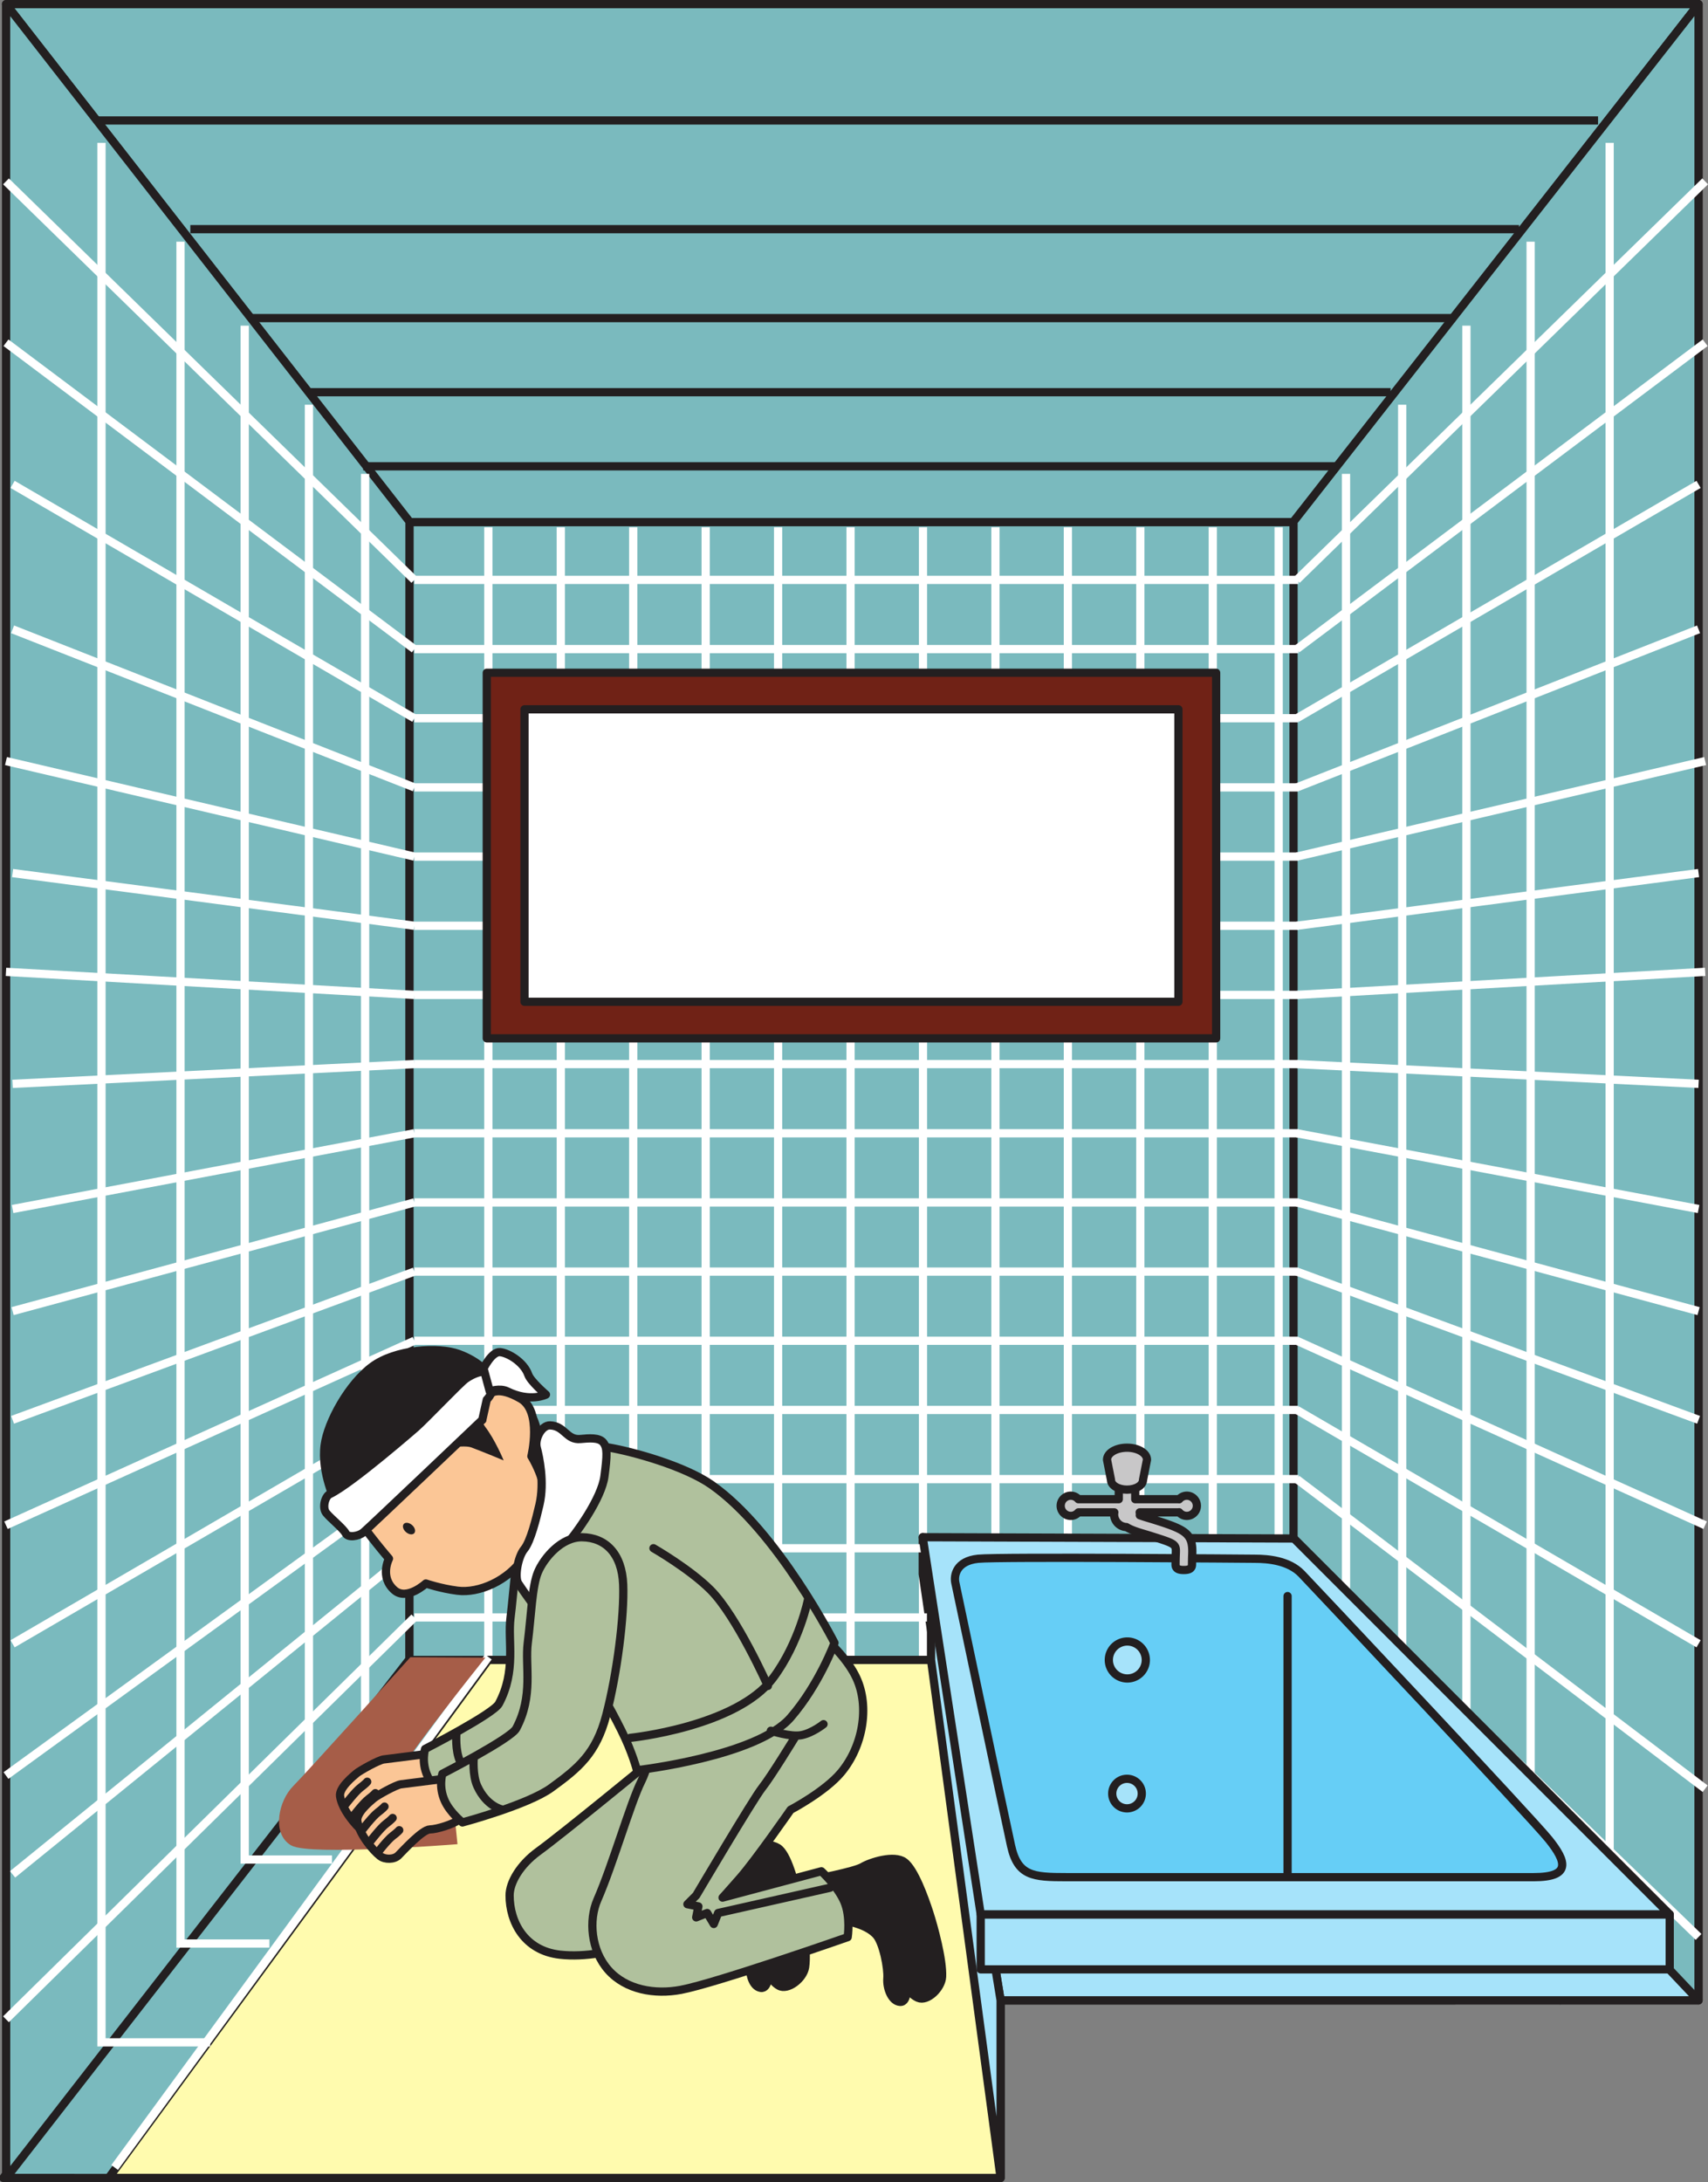
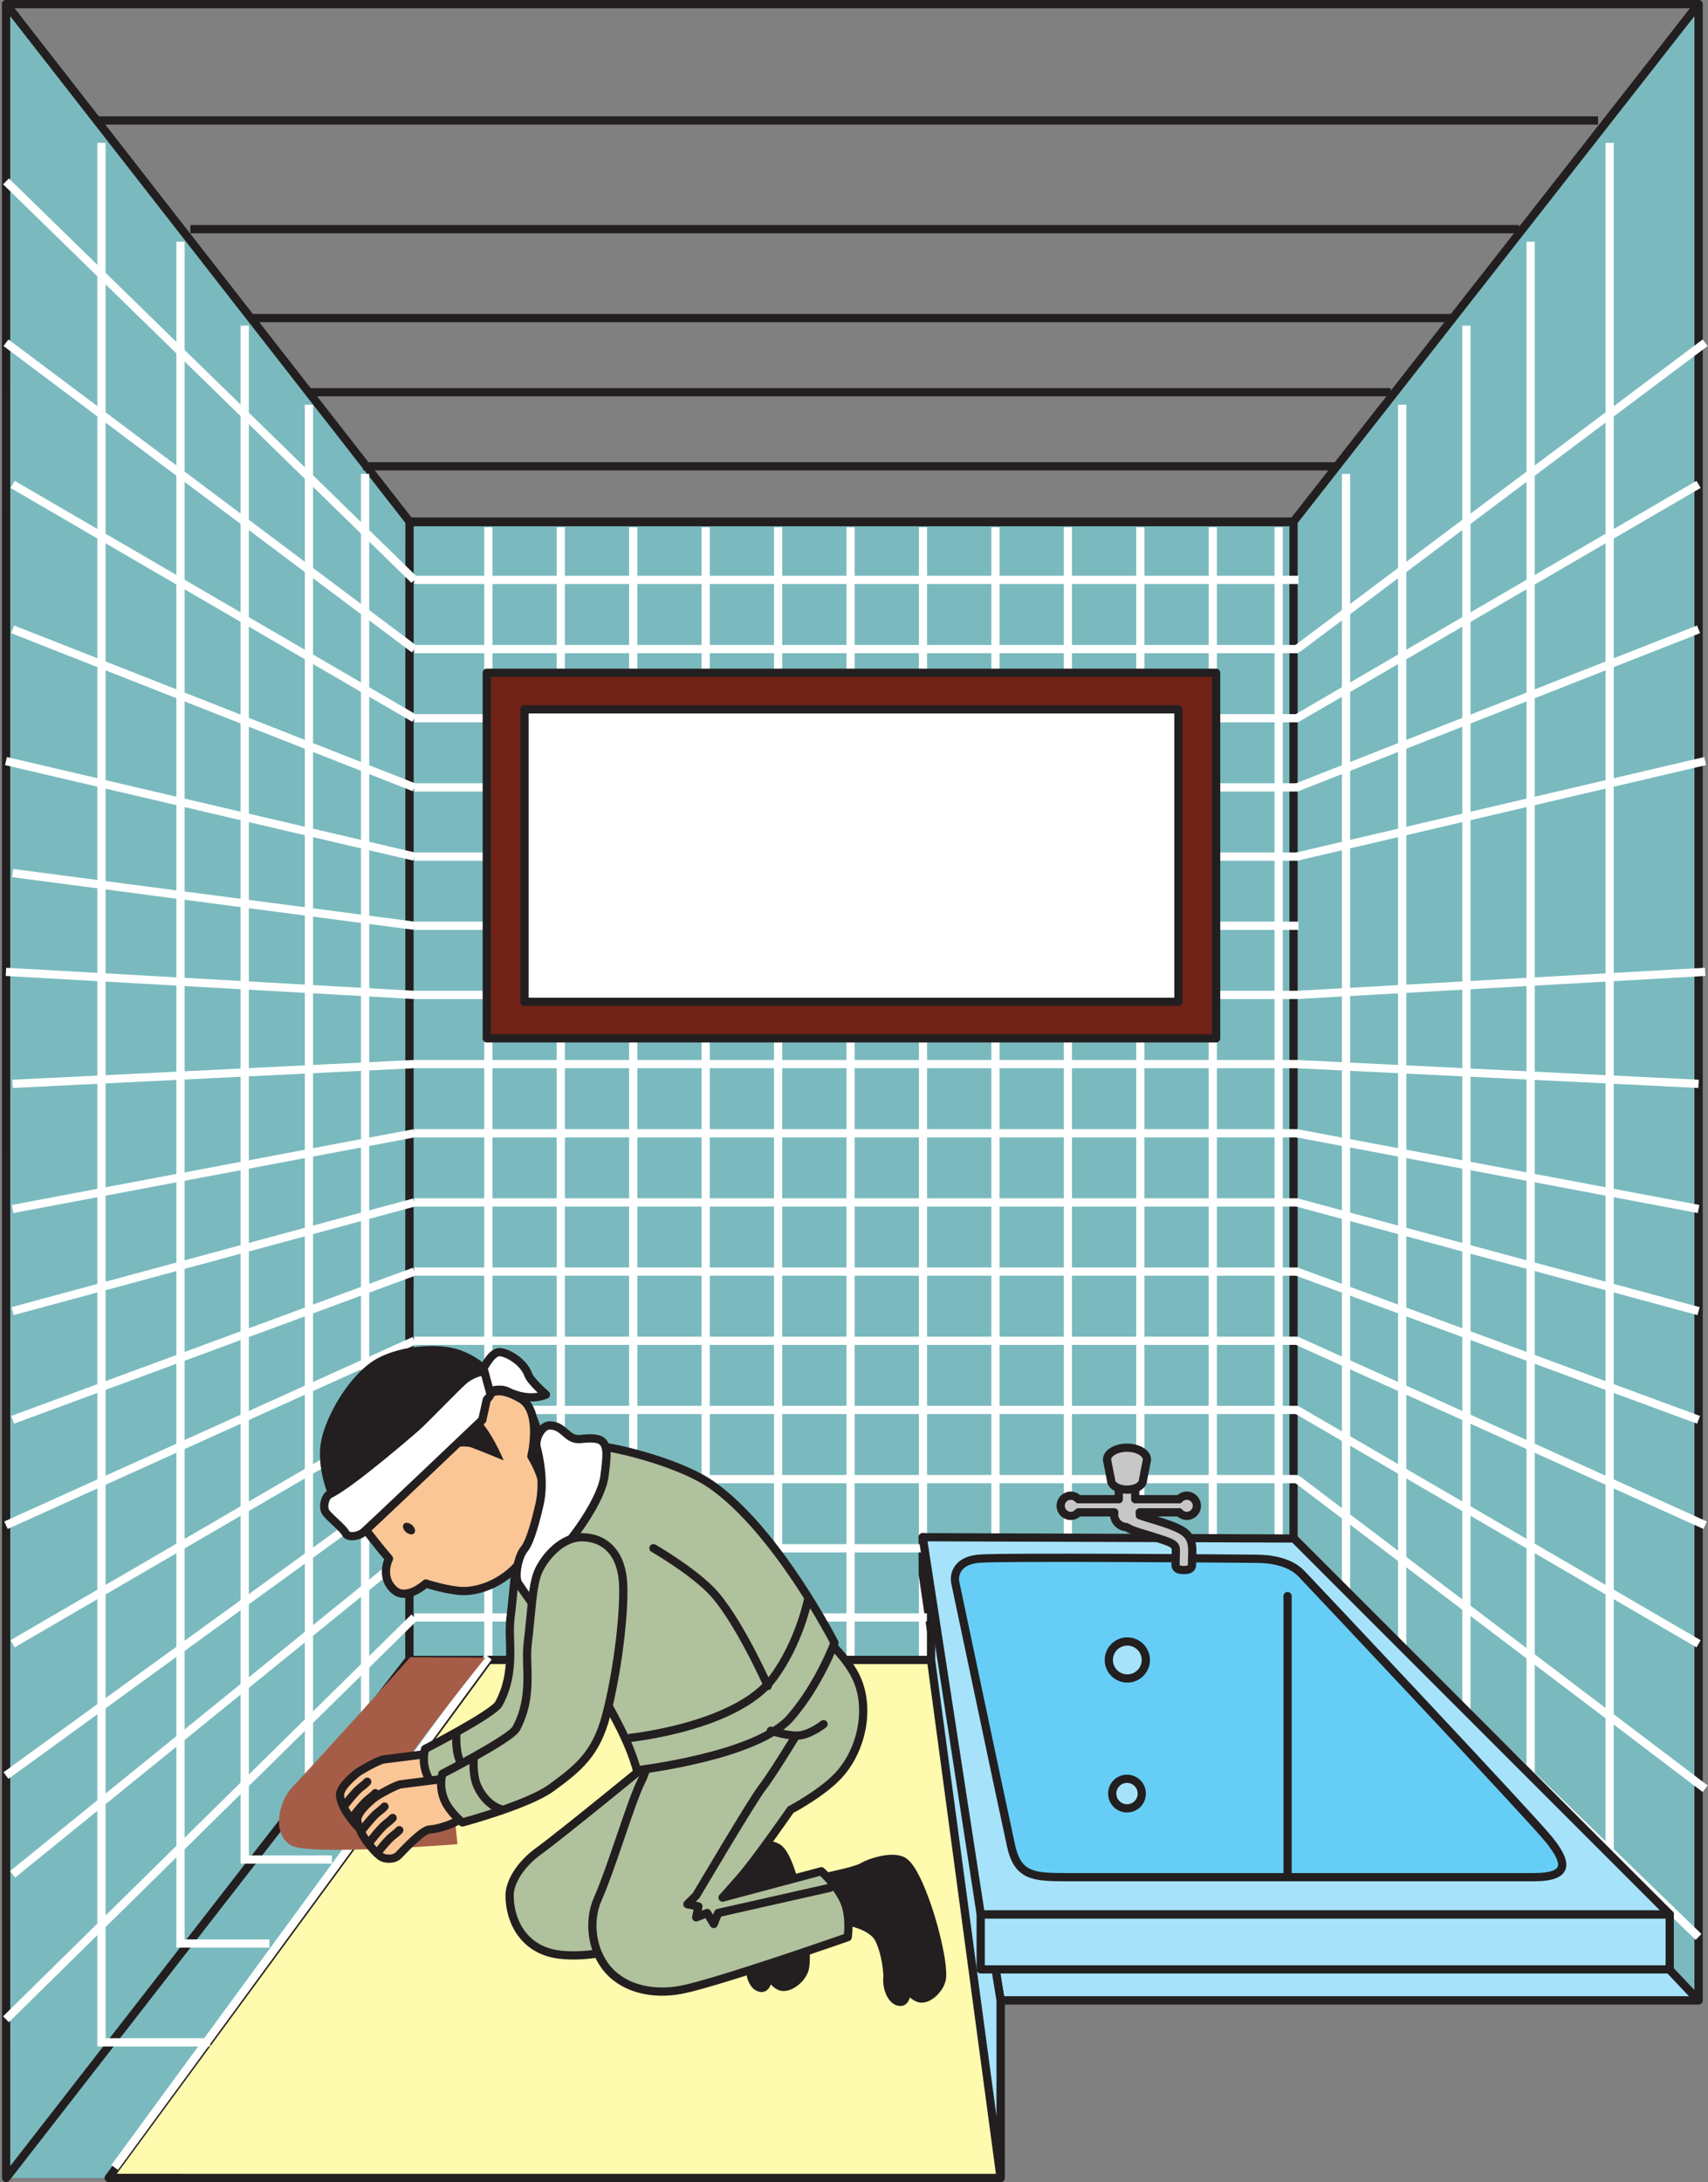
<svg xmlns="http://www.w3.org/2000/svg" width="311.214" height="397.5">
  <rect width="100%" height="100%" fill="#808080" stroke="none" />
  <defs>
    <clipPath id="a">
-       <path d="M0 301h266v96.512H0Zm0 0" />
-     </clipPath>
+       </clipPath>
    <clipPath id="b">
      <path d="M0 0h76v397.512H0Zm0 0" />
    </clipPath>
    <clipPath id="c">
      <path d="M19 301h267v96.512H19Zm0 0" />
    </clipPath>
    <clipPath id="d">
      <path d="M227 24h84.36v91H227Zm0 0" />
    </clipPath>
    <clipPath id="e">
      <path d="M227 53h84.36v74H227Zm0 0" />
    </clipPath>
    <clipPath id="f">
      <path d="M227 79h84.36v61H227Zm0 0" />
    </clipPath>
    <clipPath id="g">
      <path d="M227 106h84.36v46H227Zm0 0" />
    </clipPath>
    <clipPath id="h">
      <path d="M227 130h84.36v35H227Zm0 0" />
    </clipPath>
    <clipPath id="i">
      <path d="M227 150h84.36v28H227Zm0 0" />
    </clipPath>
    <clipPath id="j">
      <path d="M227 168h84.36v22H227Zm0 0" />
    </clipPath>
    <clipPath id="k">
      <path d="M227 185h84.36v21H227Zm0 0" />
    </clipPath>
    <clipPath id="l">
      <path d="M227 197h84.36v32H227Zm0 0" />
    </clipPath>
    <clipPath id="m">
      <path d="M227 210h84.36v38H227Zm0 0" />
    </clipPath>
    <clipPath id="n">
      <path d="M227 223h84.36v45H227Zm0 0" />
    </clipPath>
    <clipPath id="o">
      <path d="M227 235h84.36v52H227Zm0 0" />
    </clipPath>
    <clipPath id="p">
      <path d="M227 248h84.36v60H227Zm0 0" />
    </clipPath>
    <clipPath id="q">
      <path d="M227 260h84.36v75H227Zm0 0" />
    </clipPath>
    <clipPath id="r">
      <path d="M227 273h84.36v89H227Zm0 0" />
    </clipPath>
    <clipPath id="s">
      <path d="M169 285h15v112.512h-15zm0 0" />
    </clipPath>
    <clipPath id="t">
      <path d="M12 293h86v104.512H12Zm0 0" />
    </clipPath>
  </defs>
  <path fill="#7ababe" d="M163.12 364.39h101.97l-48.278-62.011H69.78L.605 396.742l135.289.008h27.226v-32.36" />
  <g clip-path="url(#a)" transform="translate(-.145 -.004)">
    <path fill="none" stroke="#231f20" stroke-linecap="round" stroke-linejoin="round" stroke-width="1.5" d="M163.266 364.395h101.968l-48.277-62.012H69.926L.75 396.746l135.29.008h27.226zm0 0" />
  </g>
  <path fill="none" stroke="#231f20" stroke-linecap="round" stroke-linejoin="round" stroke-width="1.5" d="m172.382 302.285 1.399 8.55h61.914V95.009H74.265v207.277Zm0 0" />
  <path fill="#7ababe" d="M236.007 302.39V95.11H74.581v207.28h161.426" />
  <path fill="none" stroke="#231f20" stroke-linecap="round" stroke-linejoin="round" stroke-width="1.5" d="M236.007 302.39V95.11H74.581v207.28Zm0 0" />
  <path fill="none" stroke="#fff" stroke-width="1.5" d="M88.98 96.047v205.8m13.2-205.8v205.8m13.198-205.8v205.8m13.203-205.8v205.8m13.199-205.8v205.8m13.2-205.8v205.8m13.2-205.8v205.8m13.202-205.8v214.2m13.199-214.2v205.8m13.199-205.8v205.8m13.204-205.8v205.8m12-205.8v205.8" />
-   <path fill="#7ababe" d="m309.492.75-73.457 94.36H74.58L1.093.75h308.399" />
  <path fill="none" stroke="#231f20" stroke-linecap="round" stroke-linejoin="round" stroke-width="1.5" d="m309.492.75-73.457 94.36H74.58L1.093.75Zm0 0" />
  <path fill="#7ababe" d="m1.109.762 73.504 94.246-.024 207.265-73.472 94.485L1.109.762" />
  <g clip-path="url(#b)" transform="translate(-.145 -.004)">
    <path fill="none" stroke="#231f20" stroke-linecap="round" stroke-linejoin="round" stroke-width="1.5" d="m1.254.766 73.504 94.246-.024 207.265-73.472 94.485Zm0 0" />
  </g>
  <path fill="#fffbae" d="M284.316 364.39h25.172L309.492.763l-73.504 94.246.023 207.265 48.305 62.118" />
  <path fill="none" stroke="#231f20" stroke-linecap="round" stroke-linejoin="round" stroke-width="1.5" d="M284.316 364.39h25.172L309.492.763l-73.504 94.246.023 207.265zm0 0" />
  <path fill="#fff" d="M168.128 280.023v6.68l10.567 72.047v-10.023l-10.567-68.704" />
  <path fill="none" stroke="#231f20" stroke-linecap="round" stroke-linejoin="round" stroke-width="1.5" d="M168.128 280.023v6.68l10.567 72.047v-10.023zm0 0" />
  <path fill="#fffbae" d="M182.32 364.39h101.968l-48.277-62.011H88.98l-69.176 94.363 135.29.008h27.226v-32.36" />
  <g clip-path="url(#c)" transform="translate(-.145 -.004)">
    <path fill="none" stroke="#231f20" stroke-linecap="round" stroke-linejoin="round" stroke-width="1.5" d="M182.465 364.395h101.969l-48.278-62.012H89.125l-69.176 94.363 135.29.008h27.226zm0 0" />
  </g>
  <path fill="#7ababe" d="m309.492.762-73.797 94.246v208.144l73.793 61.239.004-363.63" />
  <path fill="none" stroke="#231f20" stroke-linecap="round" stroke-linejoin="round" stroke-width="1.5" d="m309.492.762-73.797 94.246v208.144l73.793 61.239zm0 0" />
  <path fill="none" stroke="#231f20" stroke-width="1.5" d="M17.578 21.945h273.605M34.68 41.746h242.1M45.48 57.945h219.6m-208.8 13.5h197.102M66.18 84.945h177.304" />
  <path fill="none" stroke="#fff" stroke-width="1.5" d="M75.492 105.637h161.101M1.09 33.04l74.402 72.597M1.09 62.438l74.402 55.8m-73.2-30 73.2 42.602m-73.2-16.2 73.2 28.797M1.09 138.64l74.402 17.4m-73.2 3 73.2 9.6m-74.402 8.4 74.402 4.198m-73.2 16.203 73.2-3.601m-73.2 26.398 73.2-13.797m-73.2 32.399 73.2-19.8m-73.2 39.6 73.2-27M1.09 277.84l74.402-33.602m-73.2 55.203 73.2-42.601M1.09 323.441l74.402-54m-73.2 72 73.2-59.402M1.09 367.84l74.402-73.2m0-176.402h161.101M75.492 130.84h161.101M75.492 143.438h161.101M75.492 156.04h161.101m-161.101 12.6h161.101M75.492 181.238h161.101M75.492 193.84h161.101M75.492 206.441h161.101M75.492 219.04h161.101m-161.101 12.6h161.101M75.492 244.238h161.101M75.492 256.84h161.101M75.492 269.441h161.101M75.492 282.04h158.703m-158.703 12.6h158.703" />
  <path fill="#702216" d="M221.593 189.148v-66.597H88.695v66.597h132.898" />
  <path fill="none" stroke="#231f20" stroke-linecap="round" stroke-linejoin="round" stroke-width="1.5" d="M221.593 189.148v-66.597H88.695v66.597zm0 0" />
  <path fill="#fff" d="M214.718 182.488v-53.277H95.57v53.277h119.148" />
  <path fill="none" stroke="#231f20" stroke-linecap="round" stroke-linejoin="round" stroke-width="1.5" d="M214.718 182.488v-53.277H95.57v53.277zm0 0" />
  <path fill="none" stroke="#fff" stroke-width="1.5" d="M66.527 86.324v225.961M56.292 73.727V326.71M44.59 59.324v279.418h15.902" />
  <path fill="none" stroke="#fff" stroke-width="1.5" d="M32.89 44.027v310.016h16.2" />
  <path fill="none" stroke="#fff" stroke-width="1.5" d="M18.492 26.023v346.02h19.8" />
  <g clip-path="url(#d)" transform="translate(-.145 -.004)">
-     <path fill="none" stroke="#fff" stroke-width="1.5" d="m310.84 33.043-74.402 72.598" />
-   </g>
+     </g>
  <g clip-path="url(#e)" transform="translate(-.145 -.004)">
    <path fill="none" stroke="#fff" stroke-width="1.5" d="m310.84 62.441-74.402 55.801" />
  </g>
  <g clip-path="url(#f)" transform="translate(-.145 -.004)">
    <path fill="none" stroke="#fff" stroke-width="1.5" d="m309.64 88.242-73.202 42.602" />
  </g>
  <g clip-path="url(#g)" transform="translate(-.145 -.004)">
    <path fill="none" stroke="#fff" stroke-width="1.5" d="m309.64 114.645-73.202 28.796" />
  </g>
  <g clip-path="url(#h)" transform="translate(-.145 -.004)">
    <path fill="none" stroke="#fff" stroke-width="1.5" d="m310.84 138.645-74.402 17.398" />
  </g>
  <g clip-path="url(#i)" transform="translate(-.145 -.004)">
-     <path fill="none" stroke="#fff" stroke-width="1.5" d="m309.64 159.043-73.202 9.602" />
-   </g>
+     </g>
  <g clip-path="url(#j)" transform="translate(-.145 -.004)">
    <path fill="none" stroke="#fff" stroke-width="1.5" d="m310.84 177.043-74.402 4.2" />
  </g>
  <g clip-path="url(#k)" transform="translate(-.145 -.004)">
    <path fill="none" stroke="#fff" stroke-width="1.5" d="m309.64 197.445-73.202-3.601" />
  </g>
  <g clip-path="url(#l)" transform="translate(-.145 -.004)">
    <path fill="none" stroke="#fff" stroke-width="1.5" d="m309.64 220.242-73.202-13.797" />
  </g>
  <g clip-path="url(#m)" transform="translate(-.145 -.004)">
    <path fill="none" stroke="#fff" stroke-width="1.5" d="m309.64 238.844-73.202-19.801" />
  </g>
  <g clip-path="url(#n)" transform="translate(-.145 -.004)">
    <path fill="none" stroke="#fff" stroke-width="1.5" d="m309.64 258.645-73.202-27" />
  </g>
  <g clip-path="url(#o)" transform="translate(-.145 -.004)">
    <path fill="none" stroke="#fff" stroke-width="1.5" d="m310.84 277.844-74.402-33.602" />
  </g>
  <g clip-path="url(#p)" transform="translate(-.145 -.004)">
    <path fill="none" stroke="#fff" stroke-width="1.5" d="m309.64 299.445-73.202-42.601" />
  </g>
  <g clip-path="url(#q)" transform="translate(-.145 -.004)">
    <path fill="none" stroke="#fff" stroke-width="1.5" d="m310.84 325.844-74.402-56.399" />
  </g>
  <g clip-path="url(#r)" transform="translate(-.145 -.004)">
    <path fill="none" stroke="#fff" stroke-width="1.5" d="m309.64 352.844-73.202-70.801" />
  </g>
  <path fill="none" stroke="#fff" stroke-width="1.5" d="M245.257 86.324v225.961m10.235-238.558V326.71m11.703-267.386v279.418m11.699-294.715v310.016m14.398-328.02v335.532" />
  <path fill="#a6e3fa" d="M169.644 286.703h66.363l73.48 77.688H182.32l-12.676-77.688" />
  <path fill="none" stroke="#231f20" stroke-linecap="round" stroke-linejoin="round" stroke-width="1.5" d="M169.644 286.703h66.363l73.48 77.688H182.32Zm0 0" />
  <path fill="#a6e3fa" d="M169.644 286.703v15.688l12.676 94.359v-32.36l-12.676-77.687" />
  <g clip-path="url(#s)" transform="translate(-.145 -.004)">
    <path fill="none" stroke="#231f20" stroke-linecap="round" stroke-linejoin="round" stroke-width="1.5" d="M169.79 286.707v15.688l12.675 94.359v-32.36Zm0 0" />
  </g>
  <path fill="#a6e3fa" d="M304.238 358.75v-10.023H178.695v10.023h125.543" />
  <path fill="none" stroke="#231f20" stroke-linecap="round" stroke-linejoin="round" stroke-width="1.5" d="M304.238 358.75v-10.023H178.695v10.023Zm0 0" />
  <path fill="#a6e3fa" d="m304.238 348.727-68.465-68.465-67.645-.239 10.567 68.704h125.543" />
  <path fill="none" stroke="#231f20" stroke-linecap="round" stroke-linejoin="round" stroke-width="1.5" d="m304.238 348.727-68.465-68.465-67.645-.239 10.567 68.704zm0 0" />
  <path fill="#66cef6" d="M228.671 283.95c2.375 0 6.176.323 8.496 2.753 2.325 2.426 41.871 44.414 45.075 48.414 3.199 4 4.054 6.836-2.774 6.836h-85.187c-6.028 0-8.844-.187-10.063-5.75-1.95-8.91-9.789-46.238-10.148-47.879-.29-1.316.176-3.972 4.148-4.375 3.977-.398 50.453 0 50.453 0" />
  <path fill="none" stroke="#231f20" stroke-linecap="round" stroke-linejoin="round" stroke-width="1.5" d="M228.671 283.95c2.375 0 6.176.323 8.496 2.753 2.325 2.426 41.871 44.414 45.075 48.414 3.199 4 4.054 6.836-2.774 6.836h-85.187c-6.028 0-8.844-.187-10.063-5.75-1.95-8.91-9.789-46.238-10.148-47.879-.29-1.316.176-3.972 4.148-4.375 3.977-.398 50.453 0 50.453 0zm0 0" />
  <path fill="#a6e3fa" d="M205.351 305.758a3.368 3.368 0 1 0 0-6.735 3.368 3.368 0 0 0 0 6.735" />
  <path fill="none" stroke="#231f20" stroke-linecap="round" stroke-linejoin="round" stroke-width="1.5" d="M205.351 305.758a3.368 3.368 0 1 0 0-6.735 3.368 3.368 0 0 0 0 6.735zm0 0" />
  <path fill="#a6e3fa" d="M205.351 329.418a2.689 2.689 0 0 0 2.691-2.691 2.689 2.689 0 0 0-2.691-2.692 2.689 2.689 0 0 0-2.691 2.692 2.689 2.689 0 0 0 2.691 2.691" />
  <path fill="none" stroke="#231f20" stroke-linecap="round" stroke-linejoin="round" stroke-width="1.5" d="M205.351 329.418a2.689 2.689 0 0 0 2.691-2.691 2.689 2.689 0 0 0-2.691-2.692 2.689 2.689 0 0 0-2.691 2.692 2.689 2.689 0 0 0 2.691 2.691zm0 0" />
  <path fill="#c8c7c8" d="M214.847 275.48c.336.399.836.66 1.398.66a1.837 1.837 0 0 0 1.836-1.84c0-1.015-.82-1.84-1.836-1.84a1.83 1.83 0 0 0-1.398.661 1.027 1.027 0 0 0-.191-.02h-7.805v-1.976a1.5 1.5 0 0 0-3 0v1.977h-7.363a1.829 1.829 0 0 0-1.38-.641 1.84 1.84 0 0 0 0 3.68c.552 0 1.044-.25 1.38-.641h6.55c-.015.113-.039.223-.039.34a2.345 2.345 0 0 0 2.254 2.34c.899.554 2.125.925 3.39 1.3.38.114.767.231 1.15.352 4.527 1.434 4.527 1.434 4.445 3.285a51.7 51.7 0 0 0-.043 1.883c0 .828.672 1 1.5 1s1.5-.172 1.5-1c0-.5.02-1.352.039-1.75.172-3.789-1-4.523-6.535-6.277-.407-.13-.809-.25-1.196-.368a33.663 33.663 0 0 1-1.82-.582c.008-.062.02-.12.02-.183 0-.117-.024-.227-.04-.34h6.993c.066 0 .128-.008.191-.02" />
  <path fill="none" stroke="#231f20" stroke-linejoin="round" stroke-width="1.5" d="M214.847 275.48c.336.399.836.66 1.399.66a1.837 1.837 0 0 0 1.835-1.84c0-1.015-.82-1.84-1.835-1.84a1.83 1.83 0 0 0-1.399.661 1.027 1.027 0 0 0-.191-.02h-7.805v-1.976a1.5 1.5 0 0 0-3 0v1.977h-7.363a1.829 1.829 0 0 0-1.38-.641 1.84 1.84 0 0 0 0 3.68c.552 0 1.044-.25 1.38-.641h6.55c-.015.113-.039.223-.039.34a2.345 2.345 0 0 0 2.254 2.34c.899.554 2.125.925 3.39 1.3.38.114.767.23 1.15.352 4.527 1.434 4.527 1.434 4.445 3.285a51.7 51.7 0 0 0-.043 1.883c0 .828.672 1 1.5 1s1.5-.172 1.5-1c0-.5.02-1.352.039-1.75.172-3.79-1-4.523-6.535-6.277-.407-.13-.809-.25-1.196-.368a33.66 33.66 0 0 1-1.82-.582c.008-.062.02-.12.02-.183 0-.117-.024-.227-.04-.34h6.993c.066 0 .128-.008.191-.02zm0 0" />
  <path fill="#c8c7c8" d="M201.71 265.91c0-1.21 1.63-2.191 3.641-2.191 2.012 0 3.64.98 3.64 2.191l-.726 3.695c0 .97-1.305 1.754-2.914 1.754-1.61 0-2.914-.785-2.914-1.754l-.727-3.695" />
  <path fill="none" stroke="#231f20" stroke-linecap="round" stroke-linejoin="round" stroke-width="1.5" d="M201.71 265.91c0-1.21 1.63-2.191 3.641-2.191 2.012 0 3.64.98 3.64 2.191l-.726 3.695c0 .97-1.305 1.754-2.914 1.754-1.61 0-2.914-.785-2.914-1.754zm32.899 24.84v50.402" />
  <g clip-path="url(#t)" transform="translate(-.145 -.004)">
    <path fill="none" stroke="#fff" stroke-width="1.5" d="m89.125 301.852-68.09 92.992" />
  </g>
  <path fill="#a65d48" d="M75.105 302.64s-18.738 20.837-21.14 23.239c-2.4 2.398-3.598 7.8-.598 9.601 3 1.797 29.168-.222 29.168-.222l-1.27-12.492s-12.71 7.746-8.508-1.192c1.278-2.719 14.133-18.87 14.133-18.87l-11.785-.063" />
  <path fill="none" stroke="#a65d48" stroke-width="1.5" d="M75.105 302.64s-18.738 20.837-21.14 23.239c-2.4 2.398-3.598 7.8-.598 9.601 3 1.797 29.168-.222 29.168-.222l-1.27-12.492s-12.71 7.746-8.508-1.192c1.278-2.719 14.133-18.87 14.133-18.87zm0 0" />
  <path fill="#fbc696" d="M78.64 319.402s-7.812.985-8.742 1.106c-.93.125-4.313 2.015-4.95 2.55-.632.54-3.187 2.61-2.988 4.126.313 2.378 2.836 5.39 4.168 6.414.84.644 2.528.652 3.309-.133.98-.985 4.379-4.707 5.734-4.735 1.36-.023 4.164-.945 5.227-1.69l-1.758-7.638" />
  <path fill="none" stroke="#231f20" stroke-linecap="round" stroke-linejoin="round" stroke-width="1.5" d="M78.64 319.402s-7.812.985-8.742 1.106c-.93.125-4.313 2.015-4.95 2.55-.632.54-3.187 2.61-2.988 4.126.313 2.378 2.836 5.39 4.168 6.414.84.644 2.528.652 3.309-.133.98-.985 4.379-4.707 5.734-4.735 1.36-.023 4.164-.945 5.227-1.69zm0 0" />
  <path fill="#b0c19d" d="M102.91 275.508c-3.793-.043-6.97 3.812-8.043 6.36-1.07 2.55-1.227 7.956-1.852 12.882-.535 4.23 1.09 9.602-2.113 15.602-.985 1.855-13.446 8.246-13.446 8.246s-.738 2.304.426 4.902c.985 2.207 3.227 3.96 3.227 3.96s11.898-3.179 16.195-6.308c4.945-3.597 8.164-6.222 10-13.199 2-7.601 3.32-18.223 3.098-23.82-.223-5.602-3.196-8.578-7.492-8.625" />
  <path fill="none" stroke="#231f20" stroke-linecap="round" stroke-linejoin="round" stroke-width="1.5" d="M102.91 275.508c-3.793-.043-6.97 3.812-8.043 6.36-1.07 2.55-1.227 7.956-1.852 12.882-.535 4.23 1.09 9.602-2.113 15.602-.985 1.855-13.446 8.246-13.446 8.246s-.738 2.304.426 4.902c.985 2.207 3.227 3.96 3.227 3.96s11.898-3.179 16.195-6.308c4.945-3.597 8.164-6.222 10-13.199 2-7.601 3.32-18.223 3.098-23.82-.223-5.602-3.196-8.578-7.492-8.625zm0 0" />
  <path fill="none" stroke="#231f20" stroke-linecap="round" stroke-linejoin="round" stroke-width="1.5" d="M83.16 315.785s-.247 3.07.664 5.059c1.695 3.71 4.488 4.254 4.488 4.254m-25.395 3.625s1.809-2.356 2.774-3.086c.965-.73 1.222-1.067 1.222-1.067m-2.515 6.227s1.812-2.356 2.773-3.086c.965-.73 1.223-1.066 1.223-1.066m-2.797 6.378s1.813-2.355 2.774-3.086c.964-.73 1.222-1.066 1.222-1.066" />
  <path fill="#231f20" d="M124.933 338.313s7.895-.641 9.434-1.356c1.535-.719 6.023-1.64 7.687-.078 1.668 1.562 2.95 6.816 3.54 9.586.585 2.77 1.562 8.867 1.1 11.89-.316 2.079-3.152 4.282-4.741 3.387-1.59-.898-1.922-2.617-1.922-2.617s.101 3.23-1.41 3c-1.512-.23-2.204-2.715-1.872-4.512.332-1.793-.066-6.55-1.207-8.097-2.562-3.489-10.609-4.18-10.609-4.18v-7.023" />
  <path fill="none" stroke="#231f20" stroke-linecap="round" stroke-linejoin="round" stroke-width="1.5" d="M124.933 338.313s7.895-.641 9.434-1.356c1.535-.719 6.023-1.64 7.687-.078 1.668 1.562 2.95 6.816 3.54 9.586.585 2.77 1.562 8.867 1.1 11.89-.316 2.079-3.152 4.282-4.741 3.387-1.59-.898-1.922-2.617-1.922-2.617s.101 3.23-1.41 3c-1.512-.23-2.204-2.715-1.872-4.512.332-1.793-.066-6.55-1.207-8.097-2.562-3.489-10.609-4.18-10.609-4.18zm0 0" />
  <path fill="#b0c19d" d="M146.456 294.078s7.618 11.676 6.399 18.399c-1.024 5.636-5.047 6.18-9.602 6.402-4.554.223-2.398 4.8-2.398 4.8s-8.406 16.727-12.54 17.739c-4.128 1.012-4.687 1.11-4.687 1.11l-.507-5.188s.87 3.933.246 6.914c-.63 2.98-1.313 7.426-1.313 7.426s-10.719 5.43-20 4.398c-6.492-.723-9.2-5.984-9.2-10.8 0-2.4 1.95-5.633 5.2-8 4.399-3.2 20-16 20-16s12.793-11.313 14.27-12.723c1.476-1.407 1.218-4.52 1.218-4.52l12.914-9.957" />
  <path fill="none" stroke="#231f20" stroke-linecap="round" stroke-linejoin="round" stroke-width="1.5" d="M146.456 294.078s7.618 11.676 6.399 18.399c-1.024 5.636-5.047 6.18-9.602 6.402-4.554.223-2.398 4.8-2.398 4.8s-8.406 16.727-12.54 17.739c-4.128 1.012-4.687 1.11-4.687 1.11l-.507-5.188s.87 3.933.246 6.914c-.63 2.98-1.313 7.426-1.313 7.426s-10.719 5.43-20 4.398c-6.492-.723-9.2-5.984-9.2-10.8 0-2.4 1.95-5.633 5.2-8 4.399-3.2 20-16 20-16s12.793-11.313 14.27-12.723c1.476-1.407 1.218-4.52 1.218-4.52zm0 0" />
  <path fill="#231f20" d="M147.913 342.422s7.786-1.461 9.239-2.336c1.457-.875 5.82-2.262 7.64-.883 1.82 1.383 3.645 6.473 4.524 9.164.875 2.692 2.48 8.656 2.34 11.711-.098 2.098-2.688 4.586-4.364 3.863-1.672-.726-2.183-2.398-2.183-2.398s.437 3.2-1.09 3.129c-1.527-.07-2.477-2.473-2.332-4.293.144-1.817-.754-6.508-2.047-7.926-2.914-3.2-10.988-3.047-10.988-3.047l-.739-6.984" />
  <path fill="none" stroke="#231f20" stroke-linecap="round" stroke-linejoin="round" stroke-width="1.5" d="M147.913 342.422s7.786-1.461 9.239-2.336c1.457-.875 5.82-2.262 7.64-.883 1.82 1.383 3.645 6.473 4.524 9.164.875 2.692 2.48 8.656 2.34 11.711-.098 2.098-2.688 4.586-4.364 3.863-1.671-.726-2.183-2.398-2.183-2.398s.437 3.2-1.09 3.129c-1.527-.07-2.477-2.473-2.332-4.293.144-1.817-.754-6.508-2.047-7.926-2.914-3.2-10.988-3.047-10.988-3.047zm0 0" />
  <path fill="#b0c19d" d="M144.054 293.277s9.137 6.196 12 12.403c2.402 5.199 1.2 12.398-2.8 17.199-2.919 3.504-9.2 6.8-9.2 6.8s-6.398 9.2-9.2 12.4c-2.8 3.198-3.198 3.6-3.198 3.6l18-4.8s2.972 2.719 4.172 5.52c1.199 2.8.628 6.48.628 6.48s-24 8.398-30.402 9.601c-4.75.891-10 0-13.2-3.601-3.198-3.602-3.612-9.117-2-12.8 2.802-6.4 6-17.602 8-21.602s2-9.598 2.4-11.598c.402-2-1.598-4.402-1.598-4.402l26.398-15.2" />
  <path fill="none" stroke="#231f20" stroke-linecap="round" stroke-linejoin="round" stroke-width="1.5" d="M144.054 293.277s9.137 6.196 12 12.403c2.402 5.199 1.2 12.398-2.8 17.199-2.919 3.504-9.2 6.8-9.2 6.8s-6.398 9.2-9.2 12.4c-2.8 3.198-3.198 3.6-3.198 3.6l18-4.8s2.972 2.719 4.172 5.52c1.199 2.8.628 6.48.628 6.48s-24 8.398-30.402 9.601c-4.75.891-10 0-13.2-3.601-3.198-3.602-3.612-9.117-2-12.8 2.802-6.4 6-17.602 8-21.602s2-9.598 2.4-11.598c.402-2-1.598-4.402-1.598-4.402zm0 0" />
  <path fill="#fbc696" d="M81.792 323.93s-7.812.984-8.742 1.105c-.93.121-4.312 2.012-4.949 2.55-.637.536-3.191 2.606-2.992 4.122.312 2.379 2.84 5.395 4.168 6.414.84.649 2.531.656 3.312-.129.98-.988 4.375-4.707 5.735-4.734 1.355-.028 4.16-.95 5.222-1.692l-1.754-7.636" />
  <path fill="none" stroke="#231f20" stroke-linecap="round" stroke-linejoin="round" stroke-width="1.5" d="M81.792 323.93s-7.812.984-8.742 1.105c-.93.121-4.312 2.012-4.949 2.55-.637.536-3.191 2.606-2.992 4.122.312 2.379 2.84 5.395 4.168 6.414.84.649 2.531.656 3.312-.129.98-.988 4.375-4.707 5.735-4.734 1.355-.027 4.16-.95 5.222-1.692zm0 0" />
  <path fill="#b0c19d" d="M96.453 289.68s4.597 9.004 8 12.398c4.085 4.074 6.515 8.629 8.8 13.2 2 4 2.801 7.199 2.801 7.199s21.86-2.512 28-9.598c5.2-6 8-13.602 8-13.602s-10.398-20.398-22.398-28.8c-4.942-3.457-14.493-6.082-18.801-6.797-4.309-.72-8.39.492-8.39.492l-6.012 25.508" />
  <path fill="none" stroke="#231f20" stroke-linecap="round" stroke-linejoin="round" stroke-width="1.5" d="M96.453 289.68s4.597 9.004 8 12.398c4.085 4.074 6.515 8.629 8.8 13.2 2 4 2.801 7.199 2.801 7.199s21.86-2.512 28-9.598c5.2-6 8-13.602 8-13.602s-10.398-20.398-22.398-28.8c-4.942-3.457-14.493-6.082-18.801-6.797-4.309-.72-8.39.492-8.39.492zm0 0" />
  <path fill="#231f20" d="M96.742 257.629s1.183 1.836 1.379 4.797c.113 1.695.199 6.152.199 6.152l-3.219-3.613 1.64-7.336" />
  <path fill="none" stroke="#231f20" stroke-linecap="round" stroke-linejoin="round" stroke-width="1.5" d="M96.742 257.629s1.183 1.836 1.379 4.797c.113 1.695.199 6.152.199 6.152l-3.219-3.613zm0 0" />
  <path fill="#fbc696" d="M60.124 262.309s1.403 8.62 3.989 12.71c2.586 4.086 6.765 8.907 6.765 8.907s-1.761 3.347.993 5.758c2.257 1.976 5.726-1.227 5.726-1.227s2.727.926 5.762 1.313c3.879.496 9.21-1.762 12.137-6.122 2.113-3.152 3.457-5.933 3.808-9.82.367-4.062-2.48-8.55-2.48-8.55s2.004-8.216-1.973-10.5c-7.957-4.571-6.973 3.867-6.973 3.867-9.738-8.02-27.754 3.664-27.754 3.664" />
  <path fill="none" stroke="#231f20" stroke-linecap="round" stroke-linejoin="round" stroke-width="1.5" d="M60.124 262.309s1.403 8.62 3.989 12.71c2.586 4.086 6.765 8.907 6.765 8.907s-1.761 3.347.993 5.758c2.257 1.976 5.726-1.227 5.726-1.227s2.727.926 5.762 1.313c3.879.496 9.21-1.762 12.137-6.122 2.113-3.152 3.457-5.933 3.808-9.82.367-4.062-2.48-8.55-2.48-8.55s2.004-8.216-1.973-10.5c-7.957-4.571-6.973 3.867-6.973 3.867-9.738-8.02-27.754 3.664-27.754 3.664zm0 0" />
  <path fill="#231f20" d="M60.5 274.004s-2.794-5.488-2.087-10.852c.583-4.422 4.547-11.57 9.004-14.843 4.461-3.274 12.504-3.805 16.426-2.368 3.926 1.442 5.559 3.672 5.559 3.672s-2.88 7.844-1.016 10.274c1.863 2.425 3.387 6.152 3.387 6.152s-3.5-1.469-5.899-2.371c-1.636-.617-8.043.531-9.878 1.719-1.836 1.183-13.547 10.468-13.547 10.468s-.512.606-1.95-1.851" />
  <path fill="#fff" d="M60.078 272.184c-.86.406-1.403 2.484-.622 3.445.782.957 3.153 2.883 3.536 3.7.382.812 2.265.589 3.222-.192.961-.782 21.664-20.492 21.664-20.492l.82-3.672s1.594-1.54 1.243-3.696c-.352-2.156-3-1.566-5.11-.086-1.011.711-7.386 7.414-9.03 8.848.323-.281-11.77 10.285-15.723 12.145" />
  <path fill="none" stroke="#231f20" stroke-linecap="round" stroke-linejoin="round" stroke-width="1.5" d="M60.078 272.184c-.86.406-1.403 2.484-.622 3.445.782.957 3.153 2.883 3.536 3.7.382.812 2.265.589 3.222-.192.961-.782 21.664-20.492 21.664-20.492l.82-3.672s1.594-1.54 1.243-3.696c-.352-2.156-3-1.566-5.11-.086-1.011.711-7.386 7.414-9.03 8.848.323-.281-11.77 10.285-15.723 12.145zm0 0" />
  <path fill="#fff" d="m89.234 253.45-1.13-4.177s1.497-3.078 2.993-2.964c1.496.117 4.375 1.836 5.164 4.125.418 1.203 3.219 3.613 3.219 3.613s-2.879 1.465-7.059-.598c-1.343-.664-3.187 0-3.187 0" />
  <path fill="none" stroke="#231f20" stroke-linecap="round" stroke-linejoin="round" stroke-width="1.5" d="m89.234 253.45-1.13-4.177s1.497-3.078 2.993-2.964c1.496.117 4.375 1.836 5.164 4.125.418 1.203 3.219 3.613 3.219 3.613s-2.879 1.465-7.059-.598c-1.343-.664-3.187 0-3.187 0zm0 0" />
  <path fill="#231f20" d="M75.484 279.29c.308-.353.129-1.013-.399-1.478-.53-.46-1.207-.55-1.515-.199-.309.356-.133 1.016.398 1.477.528.465 1.207.555 1.516.2" />
  <path fill="#fff" d="M94.437 288.441c-.738-1.125-.082-4.832 1.078-6.242 1.164-1.402 2.2-5.61 2.781-8.105.953-4.102-.05-8.711-.488-10.352-.434-1.64.91-4.133 2.41-4.086 2.68.082 2.985 2.727 5.55 2.48 1.497-.14 3.376-.327 4.153.637.774.961.719 2.313.211 6.18-.508 3.867-4.883 10.223-7.77 13.406-1.663 1.832-3.296 3.29-3.53 4.887-.235 1.598-1.41 5.426-1.41 5.426s-1.786-2.406-2.985-4.23" />
  <path fill="none" stroke="#231f20" stroke-linecap="round" stroke-linejoin="round" stroke-width="1.5" d="M94.437 288.441c-.738-1.125-.082-4.832 1.078-6.242 1.164-1.402 2.2-5.61 2.781-8.105.953-4.102-.05-8.711-.488-10.352-.434-1.64.91-4.133 2.41-4.086 2.68.082 2.985 2.727 5.55 2.48 1.497-.14 3.376-.327 4.153.637.774.961.719 2.313.211 6.18-.508 3.867-4.883 10.223-7.77 13.406-1.663 1.832-3.296 3.29-3.53 4.887-.235 1.598-1.41 5.426-1.41 5.426s-1.786-2.406-2.985-4.23zm0 0" />
  <path fill="#b0c19d" d="M106.058 280.031c-3.793-.043-6.969 3.813-8.04 6.364-1.073 2.546-1.23 7.953-1.855 12.882-.535 4.23 1.09 9.602-2.109 15.602-.988 1.851-13.45 8.242-13.45 8.242s-.733 2.305.427 4.902c.988 2.211 3.226 3.961 3.226 3.961s11.899-3.175 16.196-6.304c4.949-3.602 8.168-6.227 10-13.203 2-7.598 3.32-18.22 3.097-23.82-.219-5.602-3.195-8.575-7.492-8.626" />
  <path fill="none" stroke="#231f20" stroke-linecap="round" stroke-linejoin="round" stroke-width="1.5" d="M106.058 280.031c-3.793-.043-6.969 3.813-8.04 6.364-1.073 2.546-1.23 7.953-1.855 12.882-.535 4.23 1.09 9.602-2.109 15.602-.988 1.851-13.45 8.242-13.45 8.242s-.733 2.305.427 4.902c.988 2.211 3.226 3.961 3.226 3.961s11.899-3.175 16.196-6.304c4.949-3.602 8.168-6.227 10-13.203 2-7.598 3.32-18.22 3.097-23.82-.219-5.602-3.195-8.575-7.492-8.626zm41.195 11.246s-1.597 8-6.398 14.403c-6.688 8.914-26.031 10.898-26.031 10.898" />
  <path fill="none" stroke="#231f20" stroke-linecap="round" stroke-linejoin="round" stroke-width="1.5" d="M119.066 282.027s6.578 3.778 10.402 7.602c4.797 4.8 10.445 17.492 10.445 17.492m-53.601 13.192s-.246 3.07.66 5.054c1.695 3.711 4.488 4.254 4.488 4.254m-25.39 3.625s1.808-2.355 2.77-3.086c.964-.73 1.222-1.066 1.222-1.066m-2.512 6.23s1.809-2.355 2.774-3.086c.96-.734 1.222-1.07 1.222-1.07m-2.796 6.379s1.808-2.352 2.773-3.086c.96-.73 1.223-1.066 1.223-1.066m67.71-18.118s3.598 1.2 5.598.801c2-.398 4-2 4-2m-5.199 2.399s-4.399 7.203-6 9.203c-1.602 2-12 19.597-12 19.597l-1.602 1.602 2 .398-.398 2 2-.797 1.2 2 .8-2 20.398-4.601" />
</svg>